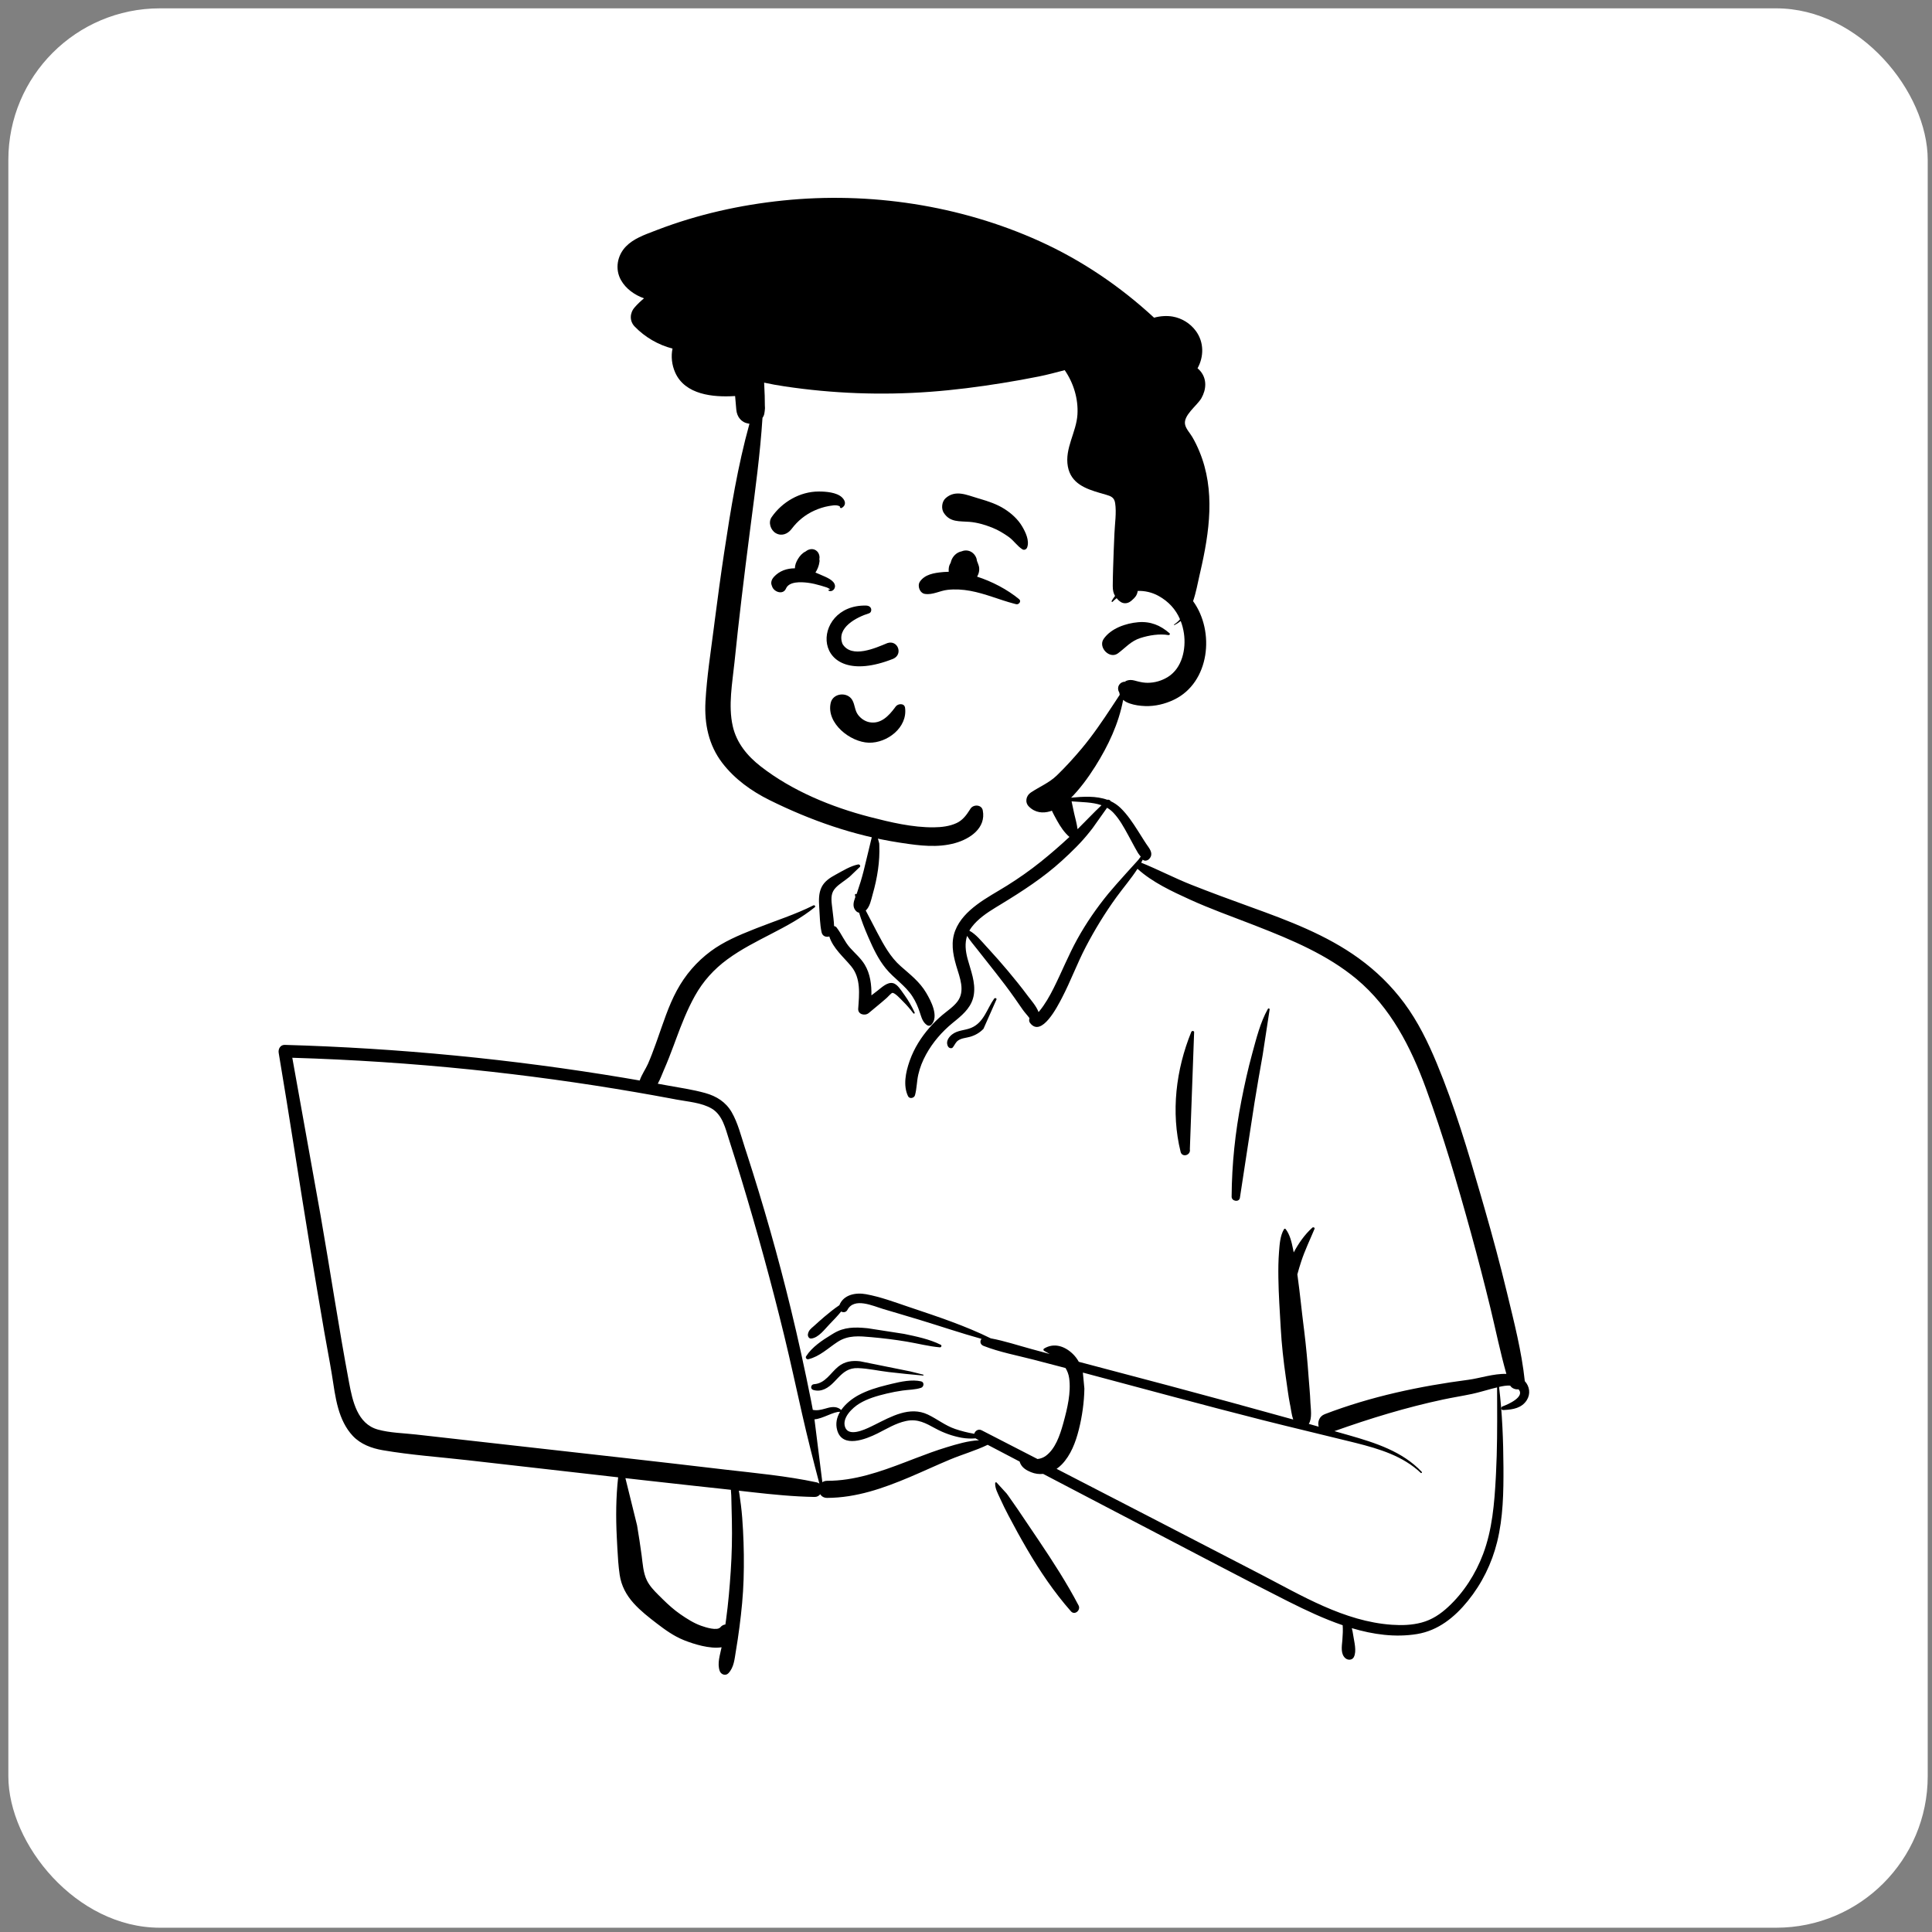
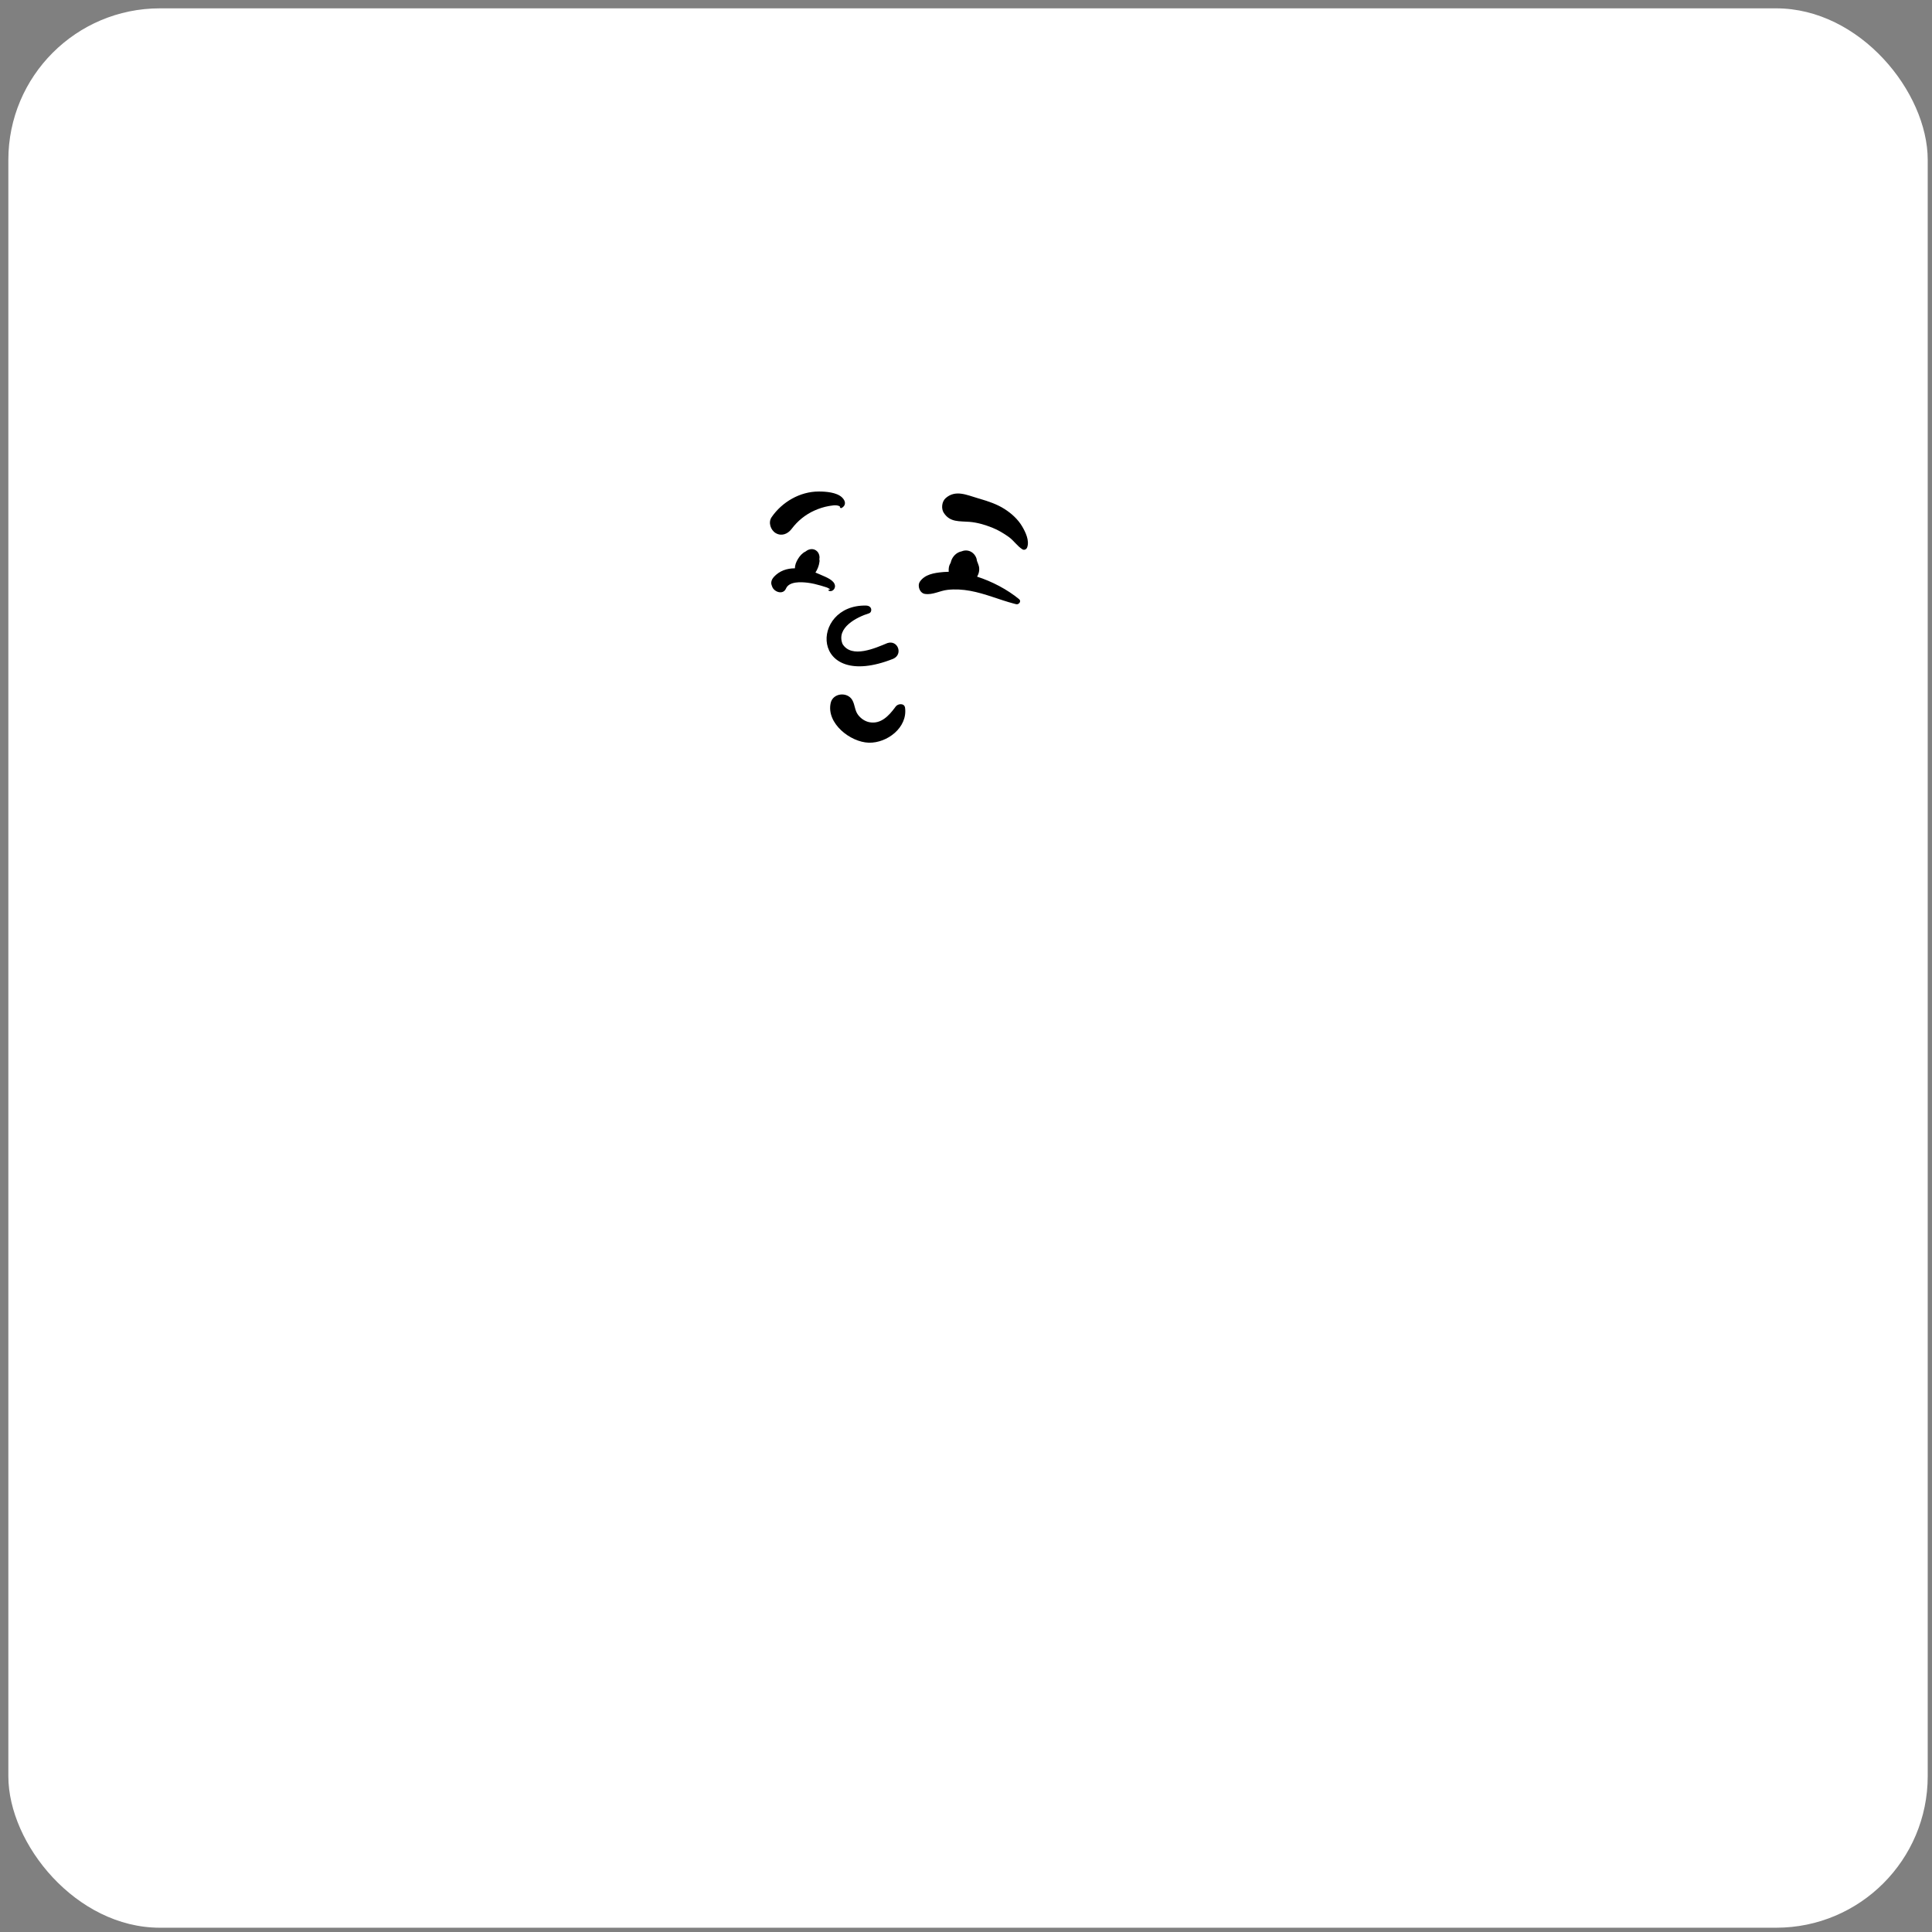
<svg xmlns="http://www.w3.org/2000/svg" width="153" height="153" viewBox="0 0 153 153" fill="none">
  <rect x="0" y="0" width="153" height="153" fill="#808080" stroke="none" />
  <rect x="0.661" y="0.661" width="152" height="152" rx="12" fill="white" />
-   <path fill-rule="evenodd" clip-rule="evenodd" d="M24.484 83.176C25.896 83.314 27.308 83.453 28.72 83.591C35.482 84.108 42.242 85.187 48.953 85.835C49.12 85.563 49.447 85.608 49.645 85.796C50.315 85.738 51.065 85.226 51.672 85.758C51.692 85.756 51.711 85.752 51.731 85.751C52.811 83.678 53.558 81.467 54.282 79.253C54.745 77.892 55.367 76.574 56.517 75.66C58.479 74.298 62.975 71.536 65.279 71.652C65.317 71.239 65.51 70.814 65.826 70.54C65.129 69.353 67.912 68.579 68.109 68.716C67.983 64.752 69.847 61.31 73.959 60.52C77.642 59.753 82.882 59.624 84.862 63.473C85.08 63.449 87.306 63.437 87.522 63.462C87.856 63.037 91.534 67.056 90.027 68.455C103.502 74.416 111.164 73.705 114.893 90.463C115.398 92.037 115.434 93.76 115.967 95.299C117.861 99.722 119.398 104.432 119.78 109.244C120.703 109.481 120.81 111.109 119.74 111.345C119.331 111.435 118.99 111.558 118.692 111.791C118.925 115.735 117.971 124.745 117.37 124.717C116.144 128.618 110.678 129.718 106.808 128.348C107.475 129.603 106.808 130.392 106.808 131.063C92.882 131.589 77.656 131.286 63.735 132.009C61.954 131.983 60.081 132.446 58.324 132.18C57.253 131.923 57.251 130.239 58.338 130.03L53.59 128.999C53.696 128.959 51.633 127.587 50.074 125.022C48.622 122.154 49.61 118.691 48.953 115.571C43.816 115.151 38.595 114.971 33.515 114.101C32.822 116.174 29.823 113.695 28.87 112.698C28.872 112.697 28.873 112.695 28.874 112.693C28.413 112.567 28.043 112.135 28.03 111.623C27.707 111.161 27.639 110.51 27.949 110.063C26.527 101.859 24.36 93.482 23.576 85.201C23.299 85.139 23.039 85.018 22.817 84.831L22.835 84.813C22.461 84.395 22.388 83.674 23.012 83.32C23.516 83.033 23.937 83.122 24.484 83.176Z" fill="white" />
-   <path fill-rule="evenodd" clip-rule="evenodd" d="M84.606 62.579C84.186 61.525 82.768 61.935 82.926 63.043C83.021 63.706 83.384 64.407 83.711 64.988C83.976 65.462 84.28 65.924 84.691 66.279C83.959 66.961 83.199 67.619 82.421 68.244C81.571 68.925 80.677 69.553 79.754 70.13C78.944 70.637 78.097 71.085 77.334 71.663C76.624 72.2 75.977 72.846 75.648 73.689C75.297 74.587 75.45 75.514 75.708 76.411L75.737 76.513C76.001 77.402 76.458 78.474 75.825 79.311C75.502 79.737 75.034 80.039 74.629 80.38C74.27 80.683 73.932 81.013 73.623 81.367C72.948 82.138 72.399 83.006 72.053 83.973L72.022 84.061C71.725 84.918 71.508 85.967 71.909 86.807C72.024 87.048 72.395 86.97 72.46 86.735C72.606 86.204 72.598 85.647 72.72 85.108C72.847 84.547 73.059 84.015 73.335 83.511C73.87 82.537 74.594 81.705 75.45 81.002L75.706 80.794C76.373 80.246 76.987 79.665 77.122 78.758C77.267 77.788 76.879 76.864 76.629 75.946C76.454 75.306 76.398 74.693 76.586 74.115C76.816 74.49 77.129 74.846 77.377 75.164C77.872 75.797 78.37 76.426 78.868 77.056C79.378 77.703 79.875 78.359 80.349 79.033C80.561 79.334 80.771 79.637 80.98 79.941C81.137 80.168 81.356 80.396 81.527 80.629C81.486 80.753 81.489 80.897 81.564 80.999C82.472 82.226 83.764 79.665 84.102 79.018C84.788 77.701 85.299 76.301 85.987 74.984C86.7 73.619 87.513 72.29 88.418 71.043C88.966 70.289 89.58 69.581 90.081 68.803C91.261 69.874 92.815 70.591 94.241 71.242C95.809 71.956 97.437 72.54 99.044 73.16L99.519 73.345C102.288 74.425 105.125 75.613 107.427 77.532C110.132 79.788 111.732 82.932 112.923 86.188C114.295 89.936 115.429 93.786 116.487 97.633C117.028 99.601 117.541 101.578 118.024 103.562C118.449 105.309 118.802 107.074 119.294 108.803C118.296 108.768 117.157 109.155 116.304 109.266C112.418 109.775 108.584 110.586 104.915 111.99C104.462 112.163 104.331 112.616 104.43 112.983C104.168 112.909 103.907 112.834 103.646 112.761C103.932 112.322 103.796 111.538 103.773 111.051L103.772 111.018C103.749 110.37 103.678 109.721 103.633 109.074C103.546 107.841 103.433 106.617 103.283 105.392L103.244 105.085C103.074 103.751 102.948 102.41 102.762 101.078L102.74 100.926C102.829 100.585 102.933 100.249 103.042 99.914C103.332 99.021 103.742 98.181 104.101 97.317C104.143 97.215 103.998 97.157 103.93 97.218C103.322 97.764 102.84 98.458 102.452 99.183C102.445 99.149 102.439 99.115 102.432 99.081L102.388 98.863C102.279 98.332 102.146 97.773 101.82 97.342C101.785 97.296 101.717 97.287 101.684 97.342C101.372 97.87 101.337 98.538 101.289 99.139C101.235 99.818 101.228 100.506 101.238 101.187C101.256 102.518 101.35 103.853 101.425 105.182C101.498 106.489 101.642 107.778 101.828 109.071L101.863 109.314C101.954 109.929 102.028 110.553 102.148 111.164L102.182 111.33C102.246 111.634 102.285 112.061 102.413 112.416C99.136 111.502 95.854 110.609 92.566 109.732C90.189 109.097 87.81 108.473 85.432 107.844C85.307 107.618 85.151 107.407 84.956 107.218C84.313 106.596 83.462 106.318 82.681 106.797C82.618 106.836 82.612 106.935 82.681 106.973C82.831 107.055 82.981 107.139 83.128 107.226L81.7 106.839C80.633 106.55 79.553 106.189 78.46 105.987C76.448 104.994 74.284 104.276 72.165 103.565L71.915 103.481C70.83 103.111 69.707 102.697 68.586 102.492C67.765 102.341 66.802 102.523 66.472 103.363C66.054 103.639 65.661 103.963 65.281 104.281C65.007 104.511 64.744 104.755 64.477 104.993L64.427 105.037C64.209 105.226 64.036 105.353 63.982 105.655C63.954 105.811 64.053 106.022 64.246 106.001C64.834 105.938 65.313 105.256 65.712 104.849C66.02 104.534 66.331 104.209 66.612 103.863C66.776 103.952 67.001 103.936 67.106 103.738C67.647 102.713 69.13 103.423 69.951 103.666L71.127 104.014C71.715 104.189 72.302 104.364 72.889 104.542C74.501 105.032 76.105 105.579 77.732 106.029C77.587 106.189 77.607 106.474 77.883 106.582C79.157 107.082 80.554 107.34 81.877 107.683C82.712 107.899 83.547 108.117 84.381 108.337C84.524 108.568 84.627 108.831 84.67 109.136C84.83 110.258 84.523 111.553 84.223 112.639L84.178 112.801C83.932 113.674 83.571 114.743 82.818 115.295C82.634 115.429 82.4 115.522 82.164 115.544C80.69 114.785 79.216 114.026 77.741 113.269C77.468 113.129 77.215 113.319 77.154 113.545C76.634 113.459 76.115 113.325 75.642 113.164C74.849 112.895 74.228 112.38 73.484 112.025C72.044 111.337 70.573 112.182 69.283 112.824L68.986 112.97C68.408 113.251 67.205 113.79 66.927 113.023C66.659 112.28 67.507 111.487 68.055 111.153C68.709 110.754 69.469 110.541 70.207 110.363C70.629 110.262 71.056 110.179 71.485 110.119C71.972 110.05 72.475 110.061 72.944 109.903C73.176 109.824 73.212 109.454 72.944 109.393C72.222 109.229 71.361 109.408 70.607 109.591L70.214 109.688C69.455 109.874 68.689 110.108 67.998 110.479C67.495 110.75 66.965 111.16 66.618 111.662C66.318 111.383 65.943 111.392 65.553 111.496L65.341 111.555C64.992 111.652 64.708 111.718 64.368 111.651C64.323 111.404 64.276 111.156 64.227 110.908C63.742 108.475 63.211 106.05 62.624 103.638C61.612 99.478 60.441 95.364 59.121 91.292L58.988 90.885C58.684 89.954 58.439 88.939 57.948 88.084C57.484 87.275 56.74 86.808 55.856 86.562C54.853 86.282 53.8 86.135 52.776 85.946C52.548 85.904 52.319 85.864 52.091 85.822C52.284 85.474 52.428 85.078 52.558 84.775L52.581 84.722C52.859 84.086 53.11 83.439 53.352 82.788L53.533 82.299C53.969 81.122 54.42 79.963 55.034 78.862C55.681 77.702 56.538 76.754 57.607 75.97C59.786 74.371 62.413 73.555 64.526 71.845C64.613 71.775 64.502 71.655 64.414 71.7C62.987 72.417 61.446 72.904 59.962 73.488L59.669 73.604C58.495 74.069 57.304 74.575 56.288 75.328C55.156 76.168 54.264 77.211 53.594 78.451C52.934 79.673 52.511 81.041 52.045 82.347L51.92 82.695C51.733 83.217 51.538 83.737 51.316 84.245C51.139 84.648 50.81 85.108 50.66 85.568C50.25 85.497 49.84 85.426 49.43 85.357C40.544 83.874 31.558 83.002 22.552 82.747C22.2 82.737 22.018 83.073 22.07 83.38C22.934 88.491 23.702 93.619 24.545 98.733C24.913 100.965 25.288 103.195 25.672 105.425C25.866 106.554 26.091 107.679 26.275 108.81C26.424 109.724 26.532 110.644 26.787 111.537C27.016 112.337 27.368 113.108 27.945 113.719C28.567 114.377 29.436 114.695 30.31 114.846C32.529 115.228 34.805 115.384 37.042 115.638L48.952 116.993C48.778 118.575 48.765 120.132 48.845 121.733L48.89 122.606C48.928 123.309 48.972 124.013 49.073 124.708C49.2 125.581 49.599 126.32 50.186 126.971C50.726 127.57 51.382 128.08 52.02 128.57C52.682 129.078 53.366 129.568 54.145 129.882L54.246 129.922C54.929 130.189 56.21 130.602 57.144 130.451C57.022 131.062 56.785 131.72 56.995 132.325C57.092 132.606 57.459 132.746 57.684 132.507C58.13 132.033 58.165 131.407 58.27 130.789C58.38 130.146 58.475 129.501 58.559 128.854C58.722 127.603 58.849 126.34 58.887 125.079C58.927 123.783 58.912 122.486 58.842 121.192C58.806 120.527 58.761 119.863 58.677 119.203C58.641 118.921 58.604 118.639 58.562 118.358C58.547 118.256 58.53 118.154 58.512 118.052L59.581 118.173C61.22 118.356 62.86 118.521 64.511 118.547C64.706 118.55 64.856 118.461 64.955 118.331C65.059 118.501 65.242 118.623 65.503 118.622C67.808 118.614 69.955 117.86 72.052 116.972C73.109 116.524 74.149 116.039 75.207 115.595C76.195 115.18 77.252 114.884 78.216 114.418L80.749 115.746C80.768 115.812 80.791 115.874 80.817 115.925C80.982 116.262 81.307 116.445 81.639 116.582C81.958 116.714 82.288 116.756 82.61 116.722C84.531 117.729 86.453 118.735 88.376 119.738L90.299 120.741C94.132 122.736 97.949 124.765 101.805 126.713L102.089 126.856C103.421 127.524 104.852 128.201 106.33 128.706C106.356 129.08 106.34 129.444 106.308 129.84L106.301 129.926C106.257 130.394 106.162 130.981 106.538 131.314C106.733 131.487 107.082 131.488 107.215 131.227C107.456 130.753 107.239 130.006 107.163 129.491C107.136 129.308 107.103 129.12 107.054 128.938C108.749 129.442 110.495 129.687 112.219 129.404C113.898 129.128 115.199 128.07 116.247 126.776C117.353 125.411 118.14 123.82 118.561 122.114C119.041 120.173 119.073 118.169 119.062 116.181C119.05 114.064 118.971 111.937 118.714 109.834C118.996 109.767 119.309 109.71 119.594 109.73C119.735 109.956 120.009 110.051 120.256 110.022C120.795 110.615 119.429 111.222 118.993 111.374C118.842 111.427 118.858 111.673 119.033 111.665L119.143 111.66C119.817 111.624 120.513 111.509 120.91 110.882C121.227 110.38 121.132 109.785 120.753 109.376C120.503 107.011 119.905 104.709 119.349 102.402C118.803 100.139 118.196 97.889 117.552 95.651L117.263 94.649C116.25 91.14 115.191 87.603 113.793 84.233C113.095 82.55 112.291 80.899 111.201 79.431C110.185 78.064 108.985 76.894 107.606 75.894C105.036 74.03 102.02 72.904 99.056 71.832L98.924 71.784C97.388 71.228 95.856 70.666 94.338 70.064C92.995 69.532 91.708 68.857 90.372 68.317C90.415 68.238 90.457 68.158 90.498 68.078L90.522 68.098C90.527 68.102 90.531 68.105 90.535 68.108C90.67 68.201 90.868 68.155 90.978 68.051C91.291 67.756 91.185 67.428 90.977 67.122L90.949 67.083C90.694 66.726 90.466 66.347 90.231 65.977L90.083 65.745C89.688 65.126 89.272 64.503 88.745 63.991C88.5 63.754 88.233 63.576 87.95 63.444C87.974 63.393 87.761 63.288 87.701 63.341C86.804 63.012 85.771 63.081 84.793 63.172M49.528 117.058L50.776 117.2C52.149 117.357 53.523 117.508 54.896 117.657L57.88 117.981C57.887 118.152 57.908 118.318 57.912 118.446C57.931 119.109 57.946 119.771 57.959 120.433C57.987 121.761 57.957 123.09 57.869 124.416C57.785 125.7 57.673 126.984 57.5 128.259L57.464 128.514L57.444 128.648C57.302 128.662 57.163 128.729 57.047 128.868C56.795 129.169 55.881 128.876 55.525 128.749C54.938 128.54 54.385 128.187 53.875 127.833C53.377 127.488 52.929 127.085 52.498 126.661L52.145 126.312C51.794 125.964 51.443 125.592 51.228 125.154C50.937 124.559 50.899 123.83 50.814 123.182C50.709 122.386 50.583 121.589 50.451 120.797M85.755 108.699L85.884 108.733C90.586 109.982 95.281 111.268 99.998 112.463C102.332 113.054 104.677 113.602 107.014 114.182L107.392 114.276C109.236 114.742 111.101 115.303 112.513 116.64C112.565 116.689 112.641 116.614 112.592 116.561C111.07 114.942 108.906 114.256 106.829 113.662C106.444 113.552 106.06 113.444 105.676 113.335C108.501 112.328 111.372 111.451 114.308 110.826C115.064 110.665 115.829 110.547 116.585 110.386C117.112 110.273 117.627 110.11 118.148 109.975L118.558 109.872L118.563 111.168C118.57 113.004 118.567 114.838 118.473 116.673L118.456 117.013C118.346 119.056 118.176 121.141 117.451 123.067C116.862 124.632 115.923 126.107 114.695 127.247C114.074 127.823 113.406 128.273 112.58 128.494C111.814 128.7 111.01 128.724 110.222 128.669C106.442 128.406 103.077 126.352 99.793 124.652C94.422 121.871 89.051 119.091 83.674 116.321C83.82 116.222 83.956 116.107 84.081 115.979C84.802 115.234 85.182 114.215 85.432 113.228C85.698 112.177 85.857 111.051 85.875 109.966M78.914 117.395C78.866 117.369 78.811 117.401 78.809 117.455C78.792 117.865 79.019 118.27 79.189 118.64L79.207 118.68C79.413 119.138 79.638 119.59 79.872 120.035C80.338 120.924 80.822 121.804 81.328 122.671C82.345 124.415 83.475 126.086 84.811 127.605C85.112 127.948 85.609 127.508 85.415 127.139C84.482 125.358 83.393 123.676 82.273 122.009C81.712 121.175 81.152 120.34 80.586 119.509C80.35 119.162 80.11 118.817 79.865 118.476L79.716 118.273M23.148 83.767C27.866 83.909 32.579 84.217 37.275 84.699C41.642 85.148 45.994 85.745 50.32 86.489C51.224 86.644 52.127 86.806 53.028 86.974L53.569 87.076C54.471 87.247 55.572 87.317 56.375 87.799C57.221 88.307 57.45 89.368 57.731 90.243C58.062 91.272 58.385 92.304 58.699 93.339C59.946 97.447 61.085 101.59 62.101 105.761C62.605 107.832 63.052 109.914 63.524 111.991C63.943 113.838 64.405 115.663 64.888 117.49C64.828 117.444 64.755 117.409 64.667 117.39C62.269 116.88 59.822 116.658 57.388 116.377L57.153 116.349C54.635 116.053 52.118 115.759 49.599 115.476L32.921 113.6C31.938 113.49 30.884 113.475 29.927 113.211C28.299 112.762 27.918 110.943 27.645 109.494L27.637 109.45C26.814 105.072 26.158 100.656 25.39 96.267M64.5 112.401C65.147 112.359 66.033 111.766 66.525 111.808C66.267 112.241 66.15 112.734 66.299 113.261C66.713 114.728 68.583 113.969 69.484 113.521C70.223 113.154 70.936 112.704 71.754 112.532C72.681 112.337 73.308 112.705 74.091 113.13C74.734 113.479 75.434 113.729 76.154 113.859C76.537 113.928 76.901 113.935 77.264 113.908C77.286 113.926 77.31 113.943 77.338 113.957L77.531 114.058C76.662 114.098 75.778 114.366 74.97 114.611C74.132 114.865 73.31 115.172 72.493 115.485L71.688 115.794C69.704 116.554 67.65 117.275 65.503 117.269C65.349 117.269 65.222 117.311 65.123 117.381M68.122 107.806C67.483 107.728 66.892 107.811 66.381 108.228C65.765 108.73 65.35 109.563 64.464 109.617C64.206 109.633 64.146 109.997 64.403 110.073C65.062 110.268 65.596 109.911 66.046 109.448L66.348 109.132C66.792 108.672 67.202 108.317 67.955 108.344C68.762 108.374 69.571 108.56 70.373 108.655C71.281 108.762 72.189 108.854 73.1 108.933C73.143 108.936 73.15 108.87 73.11 108.86L72.09 108.606M68.74 105.191L68.634 105.18C67.705 105.09 66.856 105.086 66.026 105.586L65.867 105.682C65.119 106.137 64.305 106.673 63.837 107.409C63.761 107.529 63.887 107.671 64.015 107.64C64.914 107.424 65.572 106.765 66.328 106.271C67.176 105.717 68.052 105.809 69.02 105.895C69.956 105.978 70.892 106.093 71.82 106.249C72.691 106.395 73.566 106.627 74.446 106.7L74.446 106.699C74.546 106.698 74.603 106.547 74.501 106.496C73.608 106.05 72.573 105.839 71.601 105.635M100.547 79.933C100.548 79.859 100.445 79.832 100.409 79.895C99.804 80.959 99.488 82.262 99.166 83.433C98.829 84.66 98.557 85.9 98.312 87.149C97.817 89.677 97.553 92.191 97.535 94.769C97.533 95.136 98.132 95.234 98.191 94.857C98.58 92.35 98.953 89.841 99.345 87.335C99.543 86.075 99.772 84.819 99.992 83.562M94.564 81.785C94.608 81.638 94.395 81.589 94.34 81.723C93.127 84.7 92.716 88.074 93.495 91.216C93.614 91.696 94.318 91.488 94.228 91.013M78.918 79.139C78.925 79.029 78.782 79.012 78.728 79.088C78.154 79.897 77.915 80.982 76.907 81.4C76.404 81.609 75.837 81.573 75.392 81.926C75.095 82.162 74.867 82.534 75.09 82.892C75.162 83.007 75.364 83.065 75.461 82.94C75.604 82.757 75.679 82.538 75.873 82.401C76.146 82.208 76.515 82.196 76.828 82.105C77.233 81.987 77.59 81.782 77.883 81.476M69.317 65.633C69.258 65.603 69.201 65.622 69.163 65.674C69.109 65.747 69.116 65.818 69.182 65.868C69.093 66.049 68.989 66.502 68.974 66.567C68.913 66.835 68.849 67.101 68.782 67.366C68.646 67.902 68.527 68.442 68.391 68.978C68.247 69.546 68.075 70.108 67.884 70.661C67.871 70.697 67.858 70.734 67.844 70.771L67.822 70.827L67.817 70.819C67.778 70.757 67.697 70.8 67.706 70.865C67.715 70.924 67.727 70.983 67.737 71.042L67.717 71.095C67.592 71.432 67.507 71.786 67.736 72.083C67.822 72.194 67.916 72.26 68.034 72.279C68.223 72.901 68.459 73.512 68.713 74.098L68.787 74.269C69.16 75.124 69.558 75.969 70.151 76.697C70.799 77.492 71.691 78.035 72.255 78.906C72.518 79.311 72.701 79.737 72.849 80.195L72.905 80.368C73.01 80.692 73.131 81.006 73.435 81.196C73.532 81.256 73.677 81.237 73.755 81.154C74.378 80.496 73.726 79.266 73.35 78.628C72.829 77.741 72.073 77.174 71.317 76.505C70.502 75.784 69.982 74.819 69.479 73.869C69.17 73.287 68.873 72.692 68.56 72.107C68.887 71.818 68.992 71.243 69.103 70.844L69.113 70.808C69.296 70.169 69.442 69.513 69.533 68.854C69.622 68.221 69.659 67.596 69.635 66.959L69.629 66.797M68.101 68.648C68.173 68.549 68.053 68.437 67.954 68.458C67.351 68.582 66.761 68.948 66.22 69.243L66.162 69.274C65.731 69.507 65.296 69.792 65.069 70.245C64.822 70.737 64.843 71.303 64.876 71.838L64.879 71.888C64.921 72.529 64.927 73.195 65.063 73.825C65.132 74.147 65.424 74.237 65.674 74.161C65.97 75.099 66.804 75.789 67.413 76.529C68.19 77.472 68.044 78.745 67.963 79.881C67.93 80.341 68.502 80.471 68.796 80.226L69.475 79.662C69.588 79.568 69.701 79.474 69.814 79.379C69.91 79.298 70.006 79.216 70.101 79.133L70.242 79.008C70.305 78.952 70.582 78.643 70.663 78.63C70.859 78.599 71.325 79.116 71.485 79.278L71.505 79.298C71.805 79.592 72.076 79.909 72.329 80.245C72.375 80.307 72.466 80.255 72.433 80.184C72.207 79.699 71.944 79.236 71.631 78.802L71.568 78.715C71.36 78.435 71.081 77.94 70.714 77.857C70.265 77.756 69.818 78.206 69.492 78.455L69.471 78.471C69.316 78.587 69.163 78.706 69.01 78.825C69.025 77.98 68.919 77.125 68.482 76.397C68.174 75.883 67.713 75.502 67.319 75.06C66.879 74.569 66.65 73.964 66.252 73.452C66.201 73.386 66.13 73.351 66.054 73.34C66.038 72.928 65.978 72.512 65.931 72.105L65.917 71.983C65.87 71.54 65.758 71 65.975 70.585C66.179 70.194 66.649 69.918 66.997 69.652L67.281 69.432M87.671 63.969C87.853 64.074 88.022 64.205 88.176 64.368C88.661 64.882 89.007 65.522 89.345 66.138C89.526 66.469 89.701 66.804 89.884 67.135C89.964 67.279 90.046 67.421 90.128 67.563C90.167 67.629 90.28 67.759 90.337 67.839C90.274 67.927 90.209 68.013 90.143 68.099C90.118 68.131 88.38 70.025 87.774 70.766C86.846 71.901 86.016 73.1 85.307 74.384C84.613 75.641 84.084 76.972 83.441 78.253C83.119 78.894 82.76 79.531 82.301 80.086C82.284 80.108 82.265 80.129 82.247 80.15C82.072 79.677 81.624 79.171 81.403 78.881L81.383 78.853C80.884 78.18 80.356 77.528 79.818 76.886C79.326 76.3 78.821 75.727 78.304 75.163L78.11 74.952C77.75 74.563 77.293 73.981 76.766 73.703C76.822 73.603 76.887 73.503 76.963 73.405C77.456 72.76 78.154 72.291 78.843 71.869L79.29 71.597C80.974 70.571 82.631 69.497 84.093 68.164C84.866 67.459 85.629 66.72 86.279 65.897L86.509 65.606M84.862 63.462C85.65 63.528 86.502 63.512 87.23 63.769C86.582 64.381 85.967 65.042 85.334 65.665C85.278 65.244 85.163 64.828 85.065 64.417" fill="black" />
  <path fill-rule="evenodd" clip-rule="evenodd" d="M60.1 33.396C60.496 31.005 59.195 30.509 60.1 28.237C62.111 24.026 67.591 24.207 71.613 23.884C76.098 23.712 80.638 24.302 84.774 26.094C85.761 26.522 86.712 27.025 87.622 27.597C88.41 28.091 88.302 29.031 87.805 29.544C91.385 34.597 89.338 41.379 92.195 46.698C92.722 47.649 93.42 48.501 93.879 49.49C94.576 50.994 94.621 53.149 93.04 54.147C90.812 55.339 89.57 52.98 88.475 56.399C83.01 68.321 72.022 68.992 61.59 62.777C60.687 62.276 59.766 61.711 59.085 60.925C57.538 59.19 57.72 56.751 57.686 54.584C57.667 53.315 57.663 52.045 57.676 50.775C57.725 45.632 59.435 38.497 60.1 33.396Z" fill="white" />
-   <path fill-rule="evenodd" clip-rule="evenodd" d="M82.318 19.097C76.02 16.25 68.876 15.17 62.006 15.879C58.614 16.228 55.268 16.976 52.083 18.193L51.804 18.3C51.018 18.602 50.17 18.901 49.573 19.515C48.878 20.228 48.683 21.307 49.18 22.188C49.566 22.872 50.26 23.364 51.001 23.626C50.74 23.839 50.492 24.076 50.26 24.341C49.869 24.785 49.839 25.419 50.26 25.857C51.071 26.701 52.124 27.312 53.258 27.605C53.13 28.218 53.199 28.896 53.472 29.507C54.256 31.261 56.464 31.47 58.164 31.366L58.215 31.363L58.309 32.44C58.36 33.014 58.705 33.46 59.29 33.548C59.311 33.551 59.331 33.553 59.352 33.555C58.425 36.893 57.866 40.335 57.349 43.756C57.079 45.542 56.838 47.332 56.606 49.124L56.53 49.721C56.283 51.652 55.975 53.602 55.868 55.548C55.773 57.313 56.111 58.999 57.202 60.423C58.182 61.701 59.518 62.658 60.955 63.368C64.201 64.974 67.618 66.169 71.208 66.724L71.448 66.76C72.834 66.971 74.261 67.149 75.632 66.767C76.837 66.431 78.1 65.565 77.828 64.174C77.737 63.705 77.078 63.684 76.852 64.047L76.799 64.131C76.528 64.559 76.231 64.957 75.759 65.178C75.205 65.438 74.563 65.511 73.959 65.518C72.269 65.537 70.51 65.118 68.883 64.697C65.845 63.911 62.725 62.63 60.237 60.689C59.178 59.864 58.328 58.832 58.028 57.505C57.657 55.868 57.998 54.079 58.167 52.435C58.513 49.041 58.926 45.654 59.361 42.27L59.448 41.594C59.815 38.765 60.2 35.935 60.383 33.09C60.459 32.987 60.51 32.869 60.531 32.74L60.559 32.555V32.555C60.584 32.396 60.588 32.251 60.571 32.117C60.57 31.603 60.556 31.093 60.526 30.579C60.521 30.487 60.517 30.395 60.513 30.303C61.05 30.421 61.59 30.516 62.132 30.597C65.944 31.169 69.816 31.313 73.659 31.028C75.576 30.886 77.479 30.641 79.376 30.335C80.341 30.18 81.303 30.008 82.263 29.815C82.956 29.677 83.635 29.49 84.317 29.314C85.02 30.334 85.4 31.59 85.326 32.823C85.243 34.23 84.302 35.507 84.566 36.944C84.814 38.29 85.971 38.707 87.113 39.041L87.599 39.181C87.972 39.289 88.244 39.394 88.311 39.842C88.428 40.61 88.285 41.475 88.255 42.248C88.219 43.162 88.172 44.076 88.15 44.989C88.139 45.462 88.121 45.937 88.122 46.41C88.123 46.746 88.173 46.975 88.303 47.192C88.203 47.318 88.112 47.454 88.032 47.598C88.007 47.645 88.07 47.695 88.108 47.657C88.21 47.551 88.318 47.456 88.432 47.371C88.489 47.442 88.556 47.513 88.634 47.59L88.64 47.582V47.582C88.885 47.824 89.273 47.848 89.576 47.59L89.655 47.521C89.877 47.328 90.03 47.166 90.091 46.846C90.094 46.83 90.098 46.813 90.1 46.797C90.663 46.777 91.236 46.91 91.744 47.19C92.548 47.633 93.114 48.264 93.448 49.044C93.315 49.2 93.159 49.339 92.977 49.456C92.951 49.473 92.974 49.511 93.002 49.498C93.188 49.411 93.354 49.303 93.503 49.177C93.623 49.484 93.707 49.814 93.759 50.163C93.939 51.395 93.617 52.9 92.5 53.602C92.016 53.906 91.463 54.071 90.89 54.073C90.611 54.074 90.37 54.027 90.099 53.961C89.915 53.916 89.732 53.85 89.54 53.85C89.376 53.85 89.224 53.891 89.083 53.973L89.122 53.976C89.217 53.985 89.198 53.989 89.066 53.989C88.656 54.007 88.421 54.422 88.609 54.783L88.634 54.839C88.639 54.851 88.644 54.86 88.647 54.867L88.662 54.963C88.664 54.972 88.665 54.982 88.667 54.991L88.673 55.011C88.674 55.014 88.675 55.017 88.676 55.02L88.06 55.956C87.305 57.102 86.532 58.242 85.654 59.288C85.037 60.022 84.384 60.742 83.694 61.408C83.074 62.007 82.33 62.295 81.628 62.766C81.253 63.016 81.143 63.539 81.484 63.876C82.484 64.865 83.901 64.079 84.721 63.275C85.498 62.512 86.168 61.595 86.746 60.677C87.772 59.045 88.589 57.309 88.946 55.425C89.095 55.561 89.285 55.646 89.477 55.713C89.862 55.846 90.286 55.901 90.693 55.915C91.473 55.941 92.253 55.753 92.954 55.419C95.808 54.063 96.228 50.002 94.483 47.607C94.718 46.927 94.849 46.19 94.992 45.561L95.057 45.279C95.779 42.138 96.263 38.831 94.984 35.753C94.82 35.356 94.635 34.969 94.416 34.599C94.24 34.301 93.938 33.984 93.855 33.645C93.67 32.901 94.811 32.119 95.144 31.529C95.535 30.836 95.591 30.018 95.058 29.384C94.99 29.305 94.916 29.231 94.836 29.166C95.341 28.254 95.365 27.105 94.699 26.205C94.262 25.611 93.594 25.196 92.865 25.07C92.419 24.993 91.883 25.022 91.394 25.159C88.711 22.677 85.651 20.604 82.318 19.097ZM92.619 50.151C91.903 49.521 91.112 49.192 90.136 49.275C89.156 49.358 87.975 49.763 87.399 50.601C86.944 51.263 87.871 52.234 88.538 51.737C89.146 51.283 89.552 50.772 90.307 50.528C90.985 50.31 91.824 50.17 92.534 50.295C92.612 50.308 92.689 50.212 92.619 50.151Z" fill="black" />
  <path fill-rule="evenodd" clip-rule="evenodd" d="M67.498 55.446C67.112 54.762 65.96 54.873 65.784 55.67C65.426 57.286 67.347 58.779 68.807 58.816C70.257 58.853 71.884 57.615 71.674 56.051C71.622 55.665 71.107 55.712 70.931 55.954L70.863 56.047C70.386 56.69 69.757 57.355 68.872 57.198C68.505 57.133 68.172 56.904 67.95 56.608C67.683 56.251 67.712 55.824 67.498 55.446ZM76.719 43.623C76.523 43.568 76.324 43.589 76.15 43.664C75.761 43.735 75.437 44.06 75.323 44.431C75.314 44.464 75.304 44.495 75.293 44.527L75.275 44.574L75.322 44.455C75.3 44.572 75.205 44.695 75.171 44.813C75.129 44.957 75.119 45.121 75.133 45.281C75.009 45.282 74.886 45.286 74.762 45.297L74.643 45.308C73.976 45.37 73.244 45.484 72.849 46.062C72.627 46.386 72.835 46.971 73.243 47.033C73.871 47.13 74.412 46.781 75.037 46.712C75.629 46.645 76.248 46.683 76.831 46.79C78.037 47.011 79.144 47.501 80.319 47.809L80.478 47.849V47.849L80.478 47.849C80.68 47.898 80.908 47.617 80.709 47.453C79.768 46.677 78.563 46.049 77.377 45.666C77.549 45.391 77.603 45.027 77.485 44.731C77.466 44.67 77.444 44.61 77.42 44.551L77.37 44.428V44.428C77.365 44.371 77.354 44.314 77.338 44.258L77.335 44.241V44.241L77.334 44.242V44.242C77.246 43.954 77.015 43.704 76.719 43.623ZM64.715 43.667C64.458 43.409 64.096 43.447 63.828 43.65L63.792 43.678V43.678C63.539 43.791 63.329 44.038 63.192 44.266C63.049 44.503 62.954 44.745 62.95 45.006C62.327 45.008 61.731 45.195 61.273 45.7C61.126 45.863 61.025 46.114 61.106 46.334L61.154 46.466V46.466C61.308 46.883 61.998 47.123 62.233 46.632L62.244 46.608C62.493 46.026 63.45 46.087 63.959 46.147C64.314 46.189 64.664 46.277 65.006 46.376C65.127 46.411 65.246 46.449 65.366 46.487L65.485 46.526C65.549 46.547 65.881 46.728 65.674 46.685C65.619 46.673 65.577 46.755 65.634 46.782C65.88 46.9 66.142 46.665 66.126 46.4C66.097 45.94 65.369 45.687 65.018 45.529L64.997 45.519C64.863 45.457 64.722 45.397 64.577 45.341C64.659 45.219 64.726 45.084 64.782 44.939C64.835 44.801 64.871 44.668 64.89 44.522C64.909 44.45 64.909 44.379 64.89 44.308L64.887 44.287V44.287C64.897 44.24 64.902 44.191 64.901 44.142L64.903 44.123H64.901C64.894 43.951 64.826 43.779 64.715 43.667ZM68.827 48.568C67.838 48.874 66.207 49.709 66.722 50.997C67.442 52.18 69.35 51.311 70.274 50.928C71.105 50.653 71.537 51.82 70.734 52.172C64.097 54.805 64.122 47.855 68.586 47.957C69.078 47.968 69.093 48.466 68.827 48.568ZM77.607 39.505L77.439 39.456C76.562 39.201 75.668 38.762 74.89 39.448C74.584 39.717 74.521 40.277 74.74 40.613C75.238 41.379 75.976 41.261 76.781 41.327C77.393 41.377 77.996 41.557 78.568 41.782C79.035 41.967 79.468 42.226 79.877 42.516C80.279 42.8 80.554 43.245 80.966 43.502C81.117 43.595 81.291 43.499 81.346 43.346C81.538 42.806 81.213 42.133 80.938 41.673C80.603 41.111 80.093 40.652 79.545 40.305C78.945 39.924 78.281 39.704 77.607 39.505V39.505ZM64.838 38.924C63.357 38.924 61.932 39.75 61.103 40.961C60.822 41.373 61.028 41.983 61.432 42.219C61.886 42.485 62.37 42.294 62.669 41.913L62.687 41.89C63.162 41.255 63.775 40.755 64.501 40.43C64.855 40.271 65.246 40.142 65.63 40.077L65.753 40.056C65.927 40.026 66.128 39.998 66.285 40.026C66.369 40.037 66.447 40.065 66.518 40.107C66.484 40.182 66.572 40.273 66.653 40.227C67.022 40.025 66.976 39.663 66.672 39.382C66.242 38.984 65.394 38.924 64.838 38.924Z" fill="black" />
</svg>